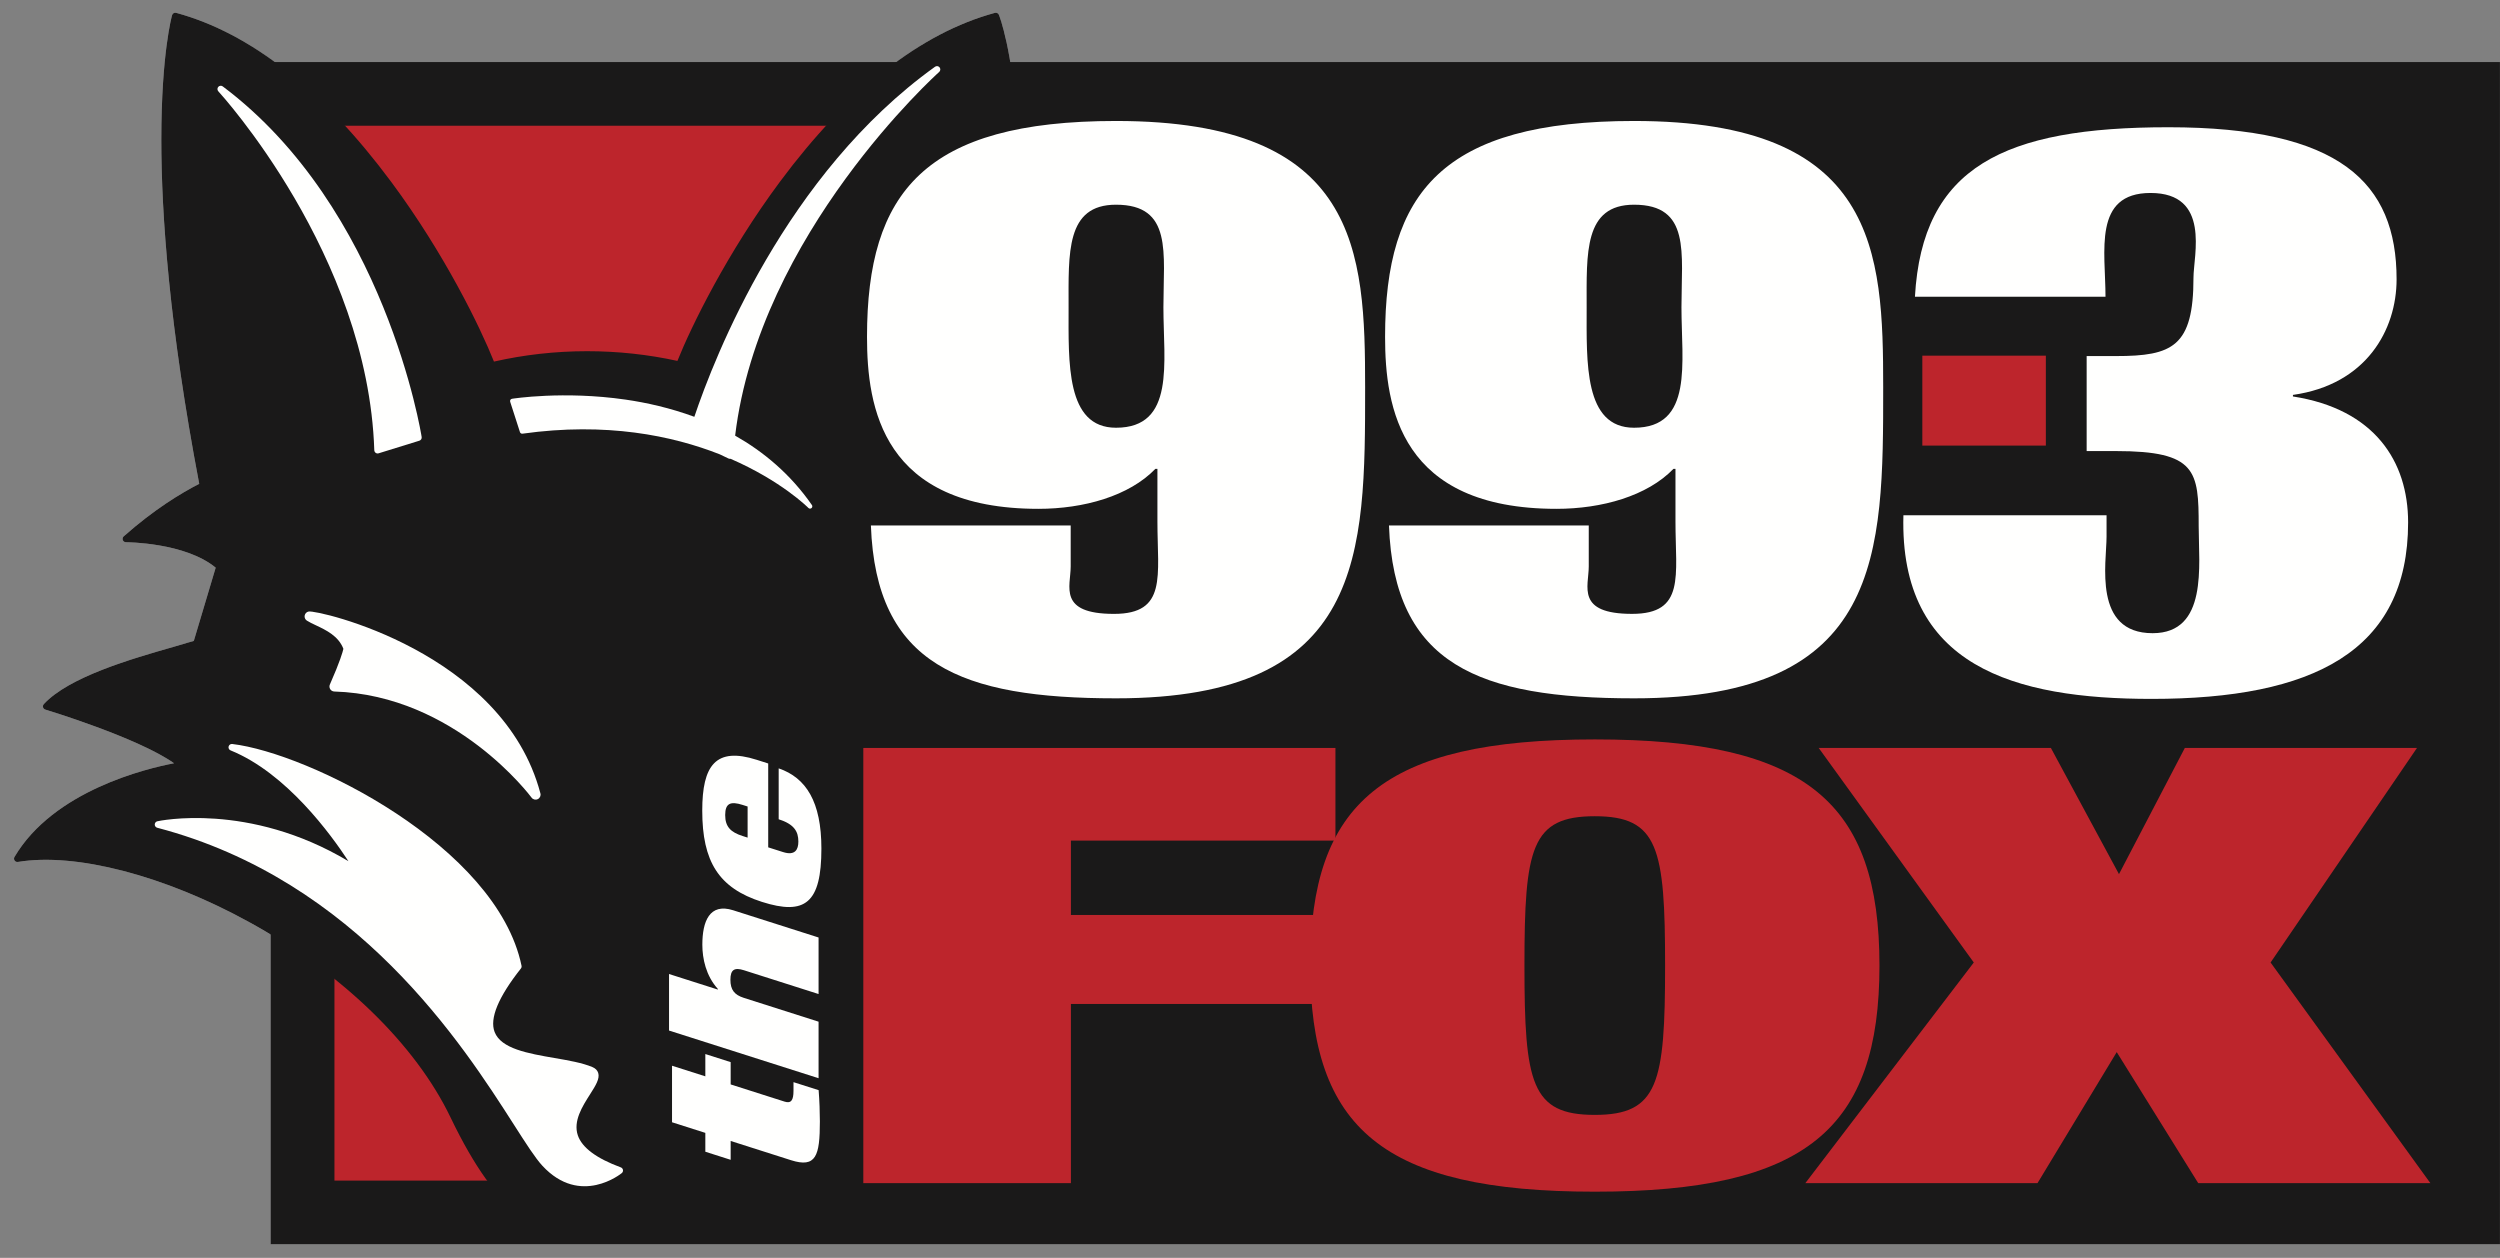
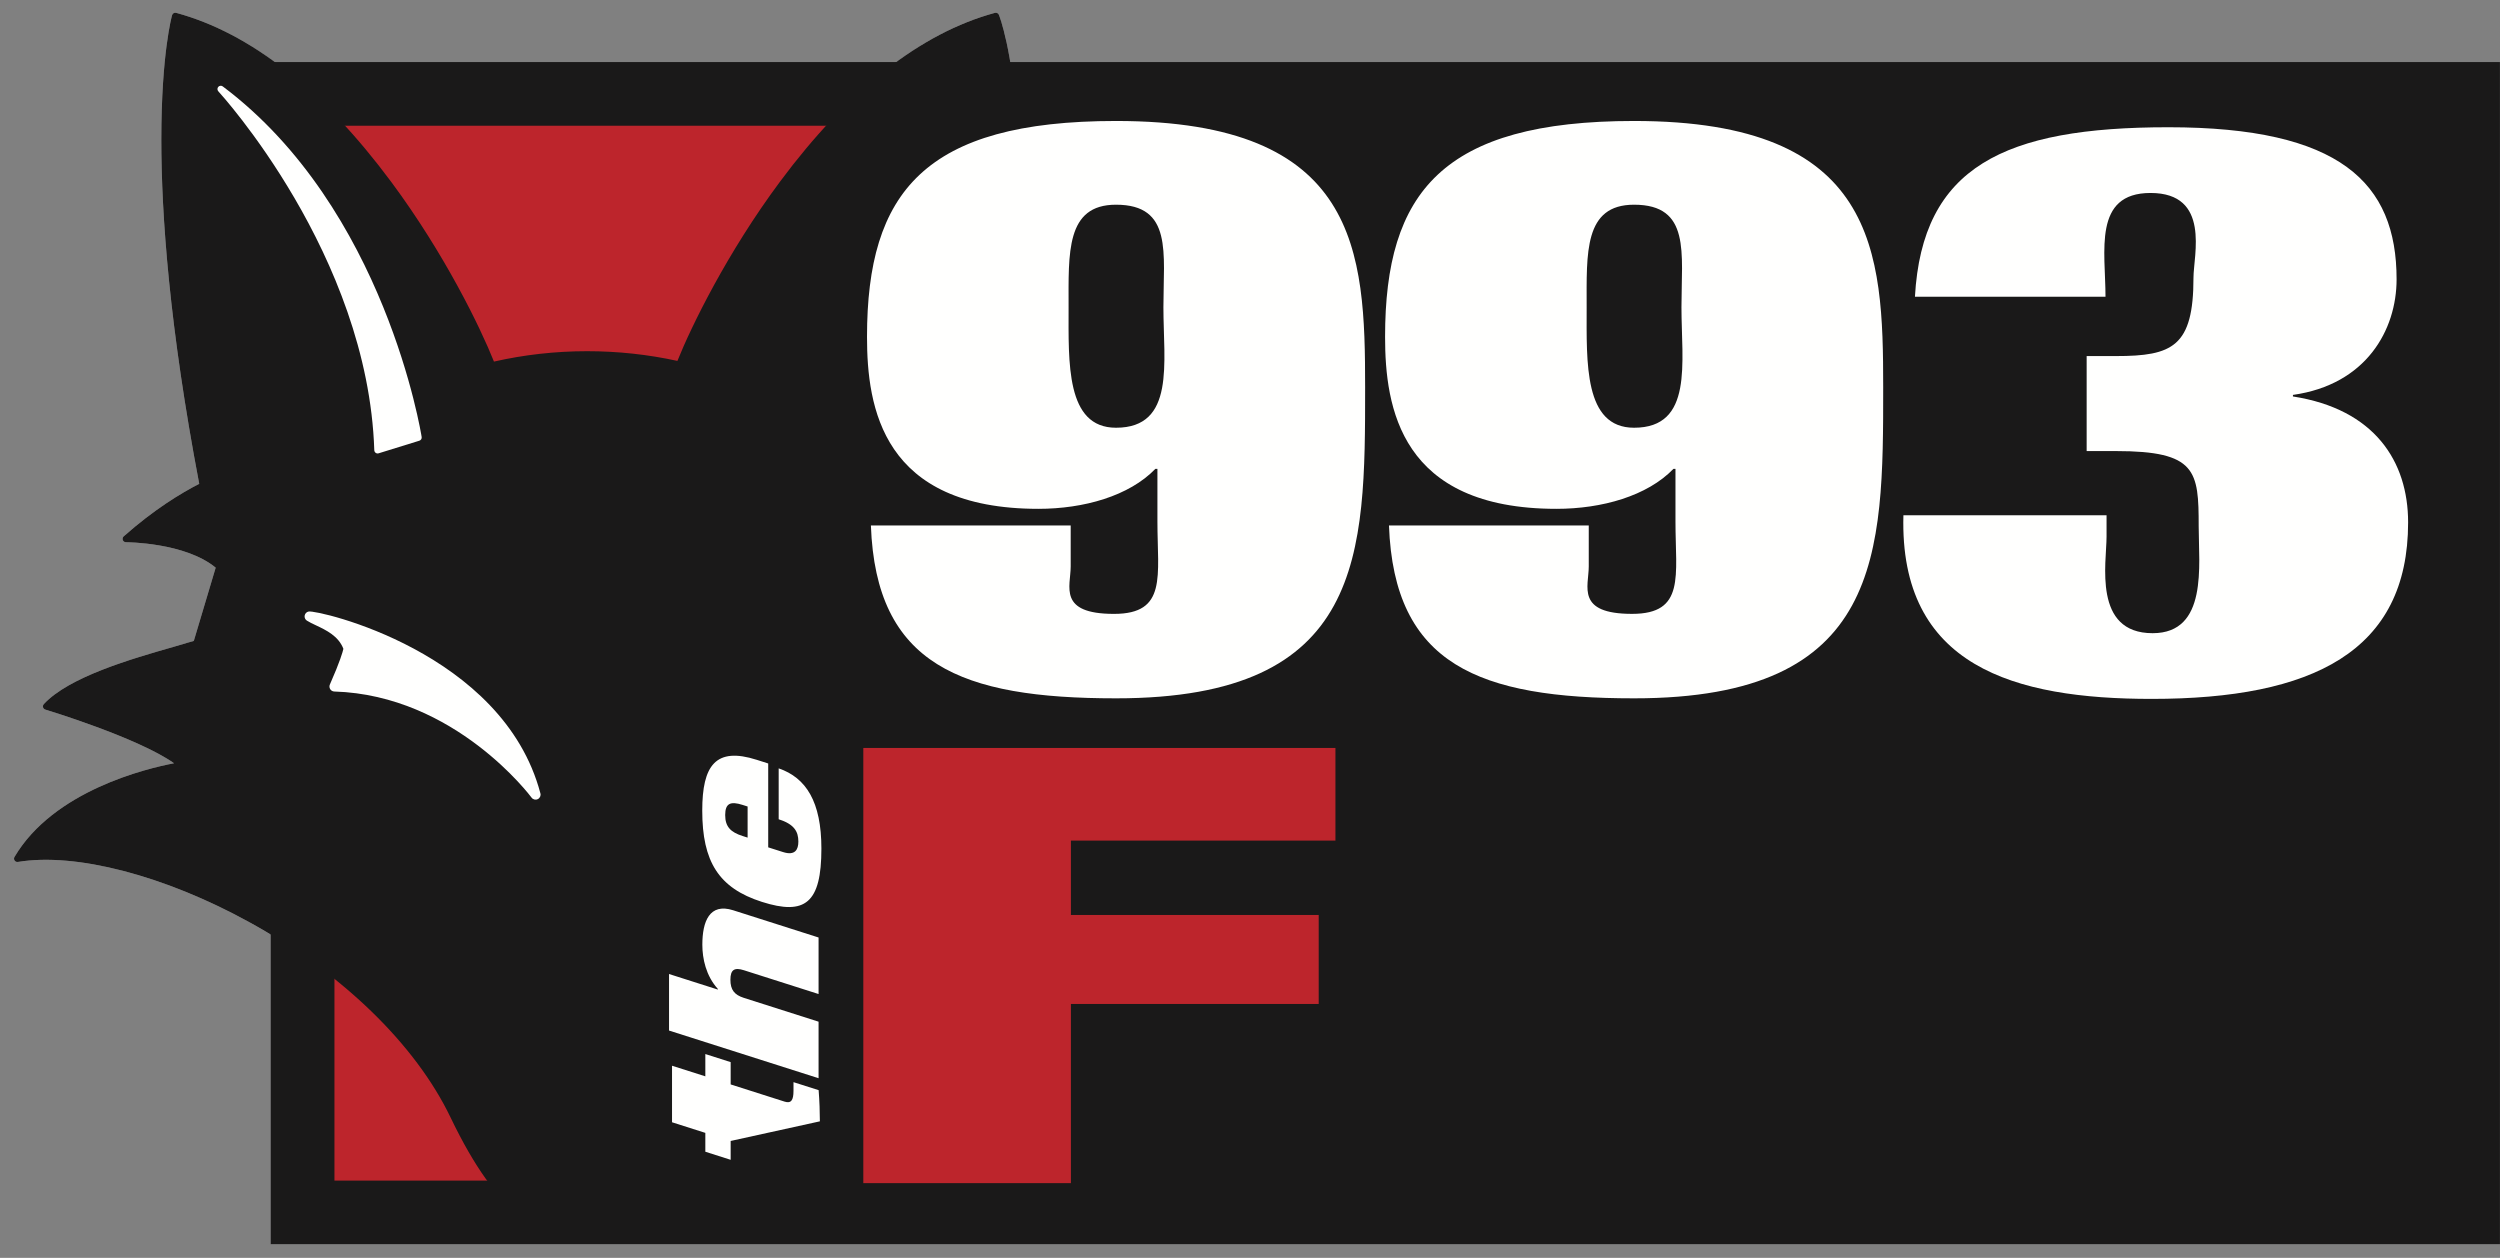
<svg xmlns="http://www.w3.org/2000/svg" width="159" height="80" viewBox="0 0 159 80" fill="none">
  <rect x="0" y="0" width="159" height="80" fill="#808080" stroke="none" />
  <path fill-rule="evenodd" clip-rule="evenodd" d="M64.253 3.946C63.918 1.935 63.553 1.001 63.53 0.942C63.489 0.843 63.381 0.789 63.278 0.817C61.157 1.394 59.062 2.442 57.005 3.946H17.478C15.421 2.442 13.326 1.393 11.205 0.817C11.093 0.787 10.978 0.851 10.946 0.961C10.933 1.005 10.26 3.395 10.26 8.885C10.26 13.665 10.771 20.796 12.671 30.771C11.518 31.362 9.794 32.404 7.867 34.114C7.821 34.155 7.795 34.213 7.795 34.273C7.795 34.298 7.8 34.324 7.809 34.348C7.841 34.43 7.92 34.485 8.008 34.485C8.046 34.484 11.775 34.497 13.718 36.103C13.642 36.358 12.388 40.556 12.327 40.761C12.145 40.815 11.018 41.146 11.018 41.146C8.383 41.9 4.401 43.041 2.786 44.782C2.749 44.822 2.729 44.873 2.729 44.926C2.729 44.944 2.732 44.963 2.737 44.981C2.756 45.052 2.81 45.108 2.881 45.129C2.942 45.148 8.755 46.907 11.07 48.543C9.329 48.874 3.411 50.281 0.921 54.503C0.901 54.536 0.892 54.574 0.892 54.611C0.892 54.653 0.904 54.694 0.929 54.73C0.975 54.798 1.057 54.833 1.138 54.819C4.803 54.211 10.427 55.67 15.816 58.628C16.291 58.889 16.755 59.161 17.214 59.438V79.133H158.999V3.946H64.253Z" fill="#BEBEC0" />
  <path fill-rule="evenodd" clip-rule="evenodd" d="M17.212 79.133H158.997V3.946H17.212V79.133Z" fill="#1A1919" />
  <path fill-rule="evenodd" clip-rule="evenodd" d="M56.448 7.997C56.448 11.598 56.448 46.706 56.448 48.34C55.245 49.435 41.764 61.708 41.764 61.708L38.615 75.086C33.538 75.086 24.452 75.086 21.271 75.086C21.271 71.375 21.271 11.709 21.271 7.997C24.716 7.997 53.003 7.997 56.448 7.997Z" fill="#BD252C" />
  <path fill-rule="evenodd" clip-rule="evenodd" d="M73.561 54.503C71.071 50.281 65.154 48.874 63.412 48.543C65.728 46.907 71.54 45.148 71.602 45.129C71.672 45.108 71.726 45.052 71.746 44.981C71.75 44.963 71.753 44.944 71.753 44.926C71.753 44.873 71.733 44.822 71.696 44.782C70.158 43.124 66.324 42.001 63.787 41.258C63.787 41.258 62.563 40.889 62.381 40.834C62.319 40.626 60.855 35.723 60.825 35.623C60.838 35.561 60.862 35.452 60.862 35.452C62.778 26.576 64.164 20.152 64.352 14.911C64.81 14.345 65.292 13.872 65.788 13.508C65.843 13.467 65.874 13.403 65.874 13.337C65.874 13.317 65.872 13.298 65.866 13.278C65.842 13.194 65.767 13.132 65.679 13.126C65.543 13.116 62.584 12.902 60.203 13.456C61.027 12.394 63.301 9.788 66.799 8.26C66.877 8.226 66.926 8.15 66.926 8.066C66.926 8.059 66.926 8.052 66.925 8.045C66.916 7.953 66.849 7.878 66.759 7.859C66.728 7.853 66.032 7.723 64.705 8.104C64.403 3.159 63.566 1.031 63.53 0.942C63.489 0.843 63.381 0.789 63.278 0.817C58.552 2.102 53.956 5.711 49.616 11.544C46.244 16.077 43.959 20.767 43.084 22.954C41.228 22.547 39.298 22.336 37.343 22.336C35.324 22.336 33.332 22.561 31.416 22.997C30.546 20.815 28.271 16.137 24.902 11.595C20.553 5.731 15.944 2.105 11.205 0.817C11.093 0.787 10.978 0.851 10.946 0.961C10.933 1.005 10.26 3.395 10.26 8.885C10.26 13.665 10.771 20.796 12.671 30.771C11.518 31.362 9.794 32.404 7.867 34.114C7.821 34.155 7.795 34.213 7.795 34.273C7.795 34.298 7.8 34.324 7.809 34.348C7.841 34.43 7.92 34.485 8.008 34.485C8.046 34.484 11.775 34.497 13.718 36.103C13.642 36.358 12.388 40.556 12.327 40.761C12.145 40.815 11.018 41.146 11.018 41.146C8.383 41.9 4.401 43.041 2.786 44.782C2.749 44.822 2.729 44.873 2.729 44.926C2.729 44.944 2.732 44.963 2.737 44.981C2.756 45.052 2.81 45.108 2.881 45.129C2.942 45.148 8.755 46.907 11.07 48.543C9.329 48.874 3.411 50.281 0.921 54.503C0.901 54.536 0.892 54.574 0.892 54.611C0.892 54.653 0.904 54.694 0.929 54.73C0.975 54.798 1.057 54.833 1.138 54.819C4.803 54.211 10.427 55.67 15.816 58.628C21.743 61.881 26.423 66.416 28.656 71.071C31.788 77.596 34.258 78.268 35.943 78.175C36.348 78.237 36.784 78.271 37.241 78.271C37.729 78.271 38.193 78.233 38.62 78.162C40.252 78.192 42.538 77.359 45.822 71.077C47.891 67.121 52.626 62.716 58.489 59.294C64.199 55.96 69.891 54.246 73.344 54.819C73.425 54.833 73.506 54.798 73.553 54.73C73.578 54.694 73.59 54.653 73.59 54.611C73.59 54.574 73.581 54.536 73.561 54.503Z" fill="#1A1919" />
-   <path fill-rule="evenodd" clip-rule="evenodd" d="M39.486 74.246C37.933 73.674 37.012 72.987 36.749 72.206C36.444 71.301 37.041 70.362 37.522 69.607C37.879 69.046 38.16 68.604 38.046 68.237C37.993 68.071 37.868 67.945 37.673 67.864C37.027 67.594 36.172 67.446 35.266 67.29C33.594 67.001 31.866 66.703 31.457 65.634C31.128 64.774 31.691 63.416 33.129 61.597C33.168 61.548 33.183 61.483 33.17 61.422C31.586 53.808 19.613 47.889 14.77 47.318C14.665 47.306 14.566 47.373 14.54 47.476C14.536 47.494 14.533 47.511 14.533 47.529C14.533 47.613 14.584 47.692 14.666 47.725C18.218 49.162 21.071 53.101 22.16 54.772C15.804 50.97 10.066 52.22 10.006 52.233C9.911 52.255 9.843 52.339 9.842 52.437C9.84 52.534 9.905 52.62 10 52.645C22.736 55.986 29.454 66.481 32.682 71.525C33.475 72.764 34.049 73.66 34.498 74.145C36.919 76.757 39.523 74.629 39.548 74.607C39.606 74.558 39.634 74.483 39.621 74.408C39.608 74.334 39.557 74.272 39.486 74.246Z" fill="#FFFFFE" />
  <path fill-rule="evenodd" clip-rule="evenodd" d="M20.953 43.663C20.953 43.722 20.969 43.781 21.002 43.832C21.058 43.922 21.155 43.977 21.261 43.98C28.951 44.216 33.759 50.663 33.807 50.728C33.897 50.851 34.062 50.892 34.2 50.826C34.338 50.761 34.41 50.606 34.37 50.459C31.99 41.457 20.198 38.777 19.627 38.893C19.5 38.919 19.402 39.018 19.378 39.145C19.374 39.165 19.372 39.185 19.372 39.205C19.372 39.311 19.425 39.412 19.517 39.471C19.677 39.574 19.872 39.666 20.098 39.772C20.74 40.075 21.531 40.452 21.84 41.266C21.799 41.45 21.634 42.053 20.98 43.535C20.962 43.576 20.953 43.619 20.953 43.663Z" fill="#FFFFFE" />
-   <path fill-rule="evenodd" clip-rule="evenodd" d="M59.757 4.284C59.687 4.197 59.56 4.179 59.468 4.245C49.97 11.055 45.434 22.716 44.16 26.509C42.624 25.943 41.114 25.608 39.786 25.415C35.839 24.843 32.594 25.357 32.562 25.362C32.52 25.369 32.483 25.394 32.461 25.43C32.439 25.466 32.434 25.51 32.447 25.551L33.069 27.482C33.09 27.549 33.157 27.591 33.228 27.582C38.554 26.835 42.76 27.706 45.779 28.896L46.332 29.161C46.372 29.18 46.417 29.185 46.459 29.178C49.697 30.584 51.382 32.273 51.414 32.305C51.467 32.36 51.552 32.364 51.611 32.316C51.669 32.268 51.681 32.183 51.638 32.121C50.267 30.145 48.553 28.726 46.755 27.707C48.295 14.871 59.614 4.68 59.733 4.575C59.817 4.5 59.828 4.372 59.757 4.284Z" fill="#FFFFFE" />
  <path fill-rule="evenodd" clip-rule="evenodd" d="M23.805 28.636C23.808 28.701 23.84 28.763 23.894 28.801C23.948 28.84 24.016 28.851 24.08 28.831L26.671 28.029C26.771 27.998 26.834 27.899 26.818 27.795C26.796 27.651 24.511 13.257 14.168 5.496C14.081 5.43 13.958 5.442 13.884 5.523C13.811 5.605 13.812 5.729 13.886 5.809C13.981 5.912 23.402 16.201 23.805 28.636Z" fill="#FFFFFE" />
-   <path fill-rule="evenodd" clip-rule="evenodd" d="M122.26 28.34H130.116V22.62H122.26V28.34Z" fill="#BD252C" />
  <path fill-rule="evenodd" clip-rule="evenodd" d="M133.977 34.129C133.977 35.788 133.097 40.271 136.907 40.271C140.438 40.271 139.836 35.942 139.836 33.472C139.836 29.95 139.703 28.688 134.575 28.688H132.711V22.646H134.575C138.173 22.646 139.505 22.044 139.505 17.662C139.505 16.251 140.617 12.273 136.773 12.273C133.097 12.273 133.91 15.999 133.91 18.871H121.79C122.255 10.612 127.452 8.093 137.907 8.093C148.826 8.093 152.423 11.618 152.423 17.763C152.423 20.986 150.492 24.461 145.831 25.116V25.215C151.024 26.022 153.156 29.344 153.156 33.224C153.156 41.431 147.096 44.45 136.84 44.45C128.116 44.45 120.791 42.388 121.057 32.77H133.977V34.129Z" fill="#FFFFFE" />
  <path fill-rule="evenodd" clip-rule="evenodd" d="M70.977 13.019C74.592 13.019 73.993 16.086 73.993 19.544C73.993 23.053 74.765 27.204 70.977 27.204C67.781 27.204 67.962 23.053 67.962 19.544C67.962 16.086 67.781 13.019 70.977 13.019ZM55.389 33.421C55.711 42.277 61.106 44.414 70.981 44.414C86.822 44.414 86.822 35.259 86.822 24.632C86.822 15.985 86.438 7.694 70.981 7.694C58.797 7.694 55.142 12.221 55.142 21.426C55.142 25.902 56.104 32.362 66.043 32.362C68.93 32.362 71.816 31.547 73.483 29.819H73.612V33.176C73.612 36.631 74.245 39.043 70.852 39.043C67.262 39.043 68.096 37.295 68.096 36.023V33.421H55.389Z" fill="#FFFFFE" />
  <path fill-rule="evenodd" clip-rule="evenodd" d="M103.926 13.019C107.54 13.019 106.941 16.086 106.941 19.544C106.941 23.053 107.714 27.204 103.926 27.204C100.73 27.204 100.911 23.053 100.911 19.544C100.911 16.086 100.73 13.019 103.926 13.019ZM88.339 33.421C88.66 42.277 94.055 44.414 103.93 44.414C119.771 44.414 119.771 35.259 119.771 24.632C119.771 15.985 119.387 7.694 103.93 7.694C91.746 7.694 88.091 12.221 88.091 21.426C88.091 25.902 89.053 32.362 98.992 32.362C101.879 32.362 104.765 31.547 106.433 29.818H106.56V33.176C106.56 36.631 107.194 39.042 103.802 39.042C100.211 39.042 101.045 37.295 101.045 36.023V33.421H88.339Z" fill="#FFFFFE" />
  <path fill-rule="evenodd" clip-rule="evenodd" d="M54.907 47.57H84.934V53.462H68.109V58.192H83.869V63.852H68.109V75.248H54.907V47.57Z" fill="#BD252C" />
-   <path fill-rule="evenodd" clip-rule="evenodd" d="M96.955 61.409C96.955 53.928 97.382 51.912 101.427 51.912C105.474 51.912 105.9 53.928 105.9 61.409C105.9 68.891 105.474 70.907 101.427 70.907C97.382 70.907 96.955 68.891 96.955 61.409ZM83.33 61.409C83.33 71.76 87.944 75.791 101.432 75.791C114.92 75.791 119.534 71.76 119.534 61.409C119.534 51.059 114.92 47.027 101.432 47.027C87.944 47.027 83.33 51.059 83.33 61.409Z" fill="#BD252C" />
-   <path fill-rule="evenodd" clip-rule="evenodd" d="M115.67 47.57H130.437L134.767 55.595L138.955 47.57H153.72L144.409 61.215L154.572 75.248H139.807L134.624 66.914L129.585 75.248H114.819L125.533 61.215L115.67 47.57Z" fill="#BD252C" />
-   <path fill-rule="evenodd" clip-rule="evenodd" d="M44.859 73.25V72.051L42.741 71.376V67.78L44.859 68.455V67.037L46.47 67.551V68.969L49.907 70.065C50.32 70.196 50.466 69.963 50.466 69.383V68.825L52.065 69.334C52.118 70.01 52.144 70.718 52.144 71.317C52.144 73.515 51.904 74.297 50.306 73.788L46.47 72.565V73.764L44.859 73.25Z" fill="#FFFFFE" />
+   <path fill-rule="evenodd" clip-rule="evenodd" d="M44.859 73.25V72.051L42.741 71.376V67.78L44.859 68.455V67.037L46.47 67.551V68.969L49.907 70.065C50.32 70.196 50.466 69.963 50.466 69.383V68.825L52.065 69.334C52.118 70.01 52.144 70.718 52.144 71.317L46.47 72.565V73.764L44.859 73.25Z" fill="#FFFFFE" />
  <path fill-rule="evenodd" clip-rule="evenodd" d="M42.551 65.543V61.947L45.655 62.937V62.897C44.896 62.055 44.669 60.964 44.669 60.085C44.669 58.607 45.122 57.413 46.627 57.892L52.061 59.625V63.221L47.306 61.705C46.707 61.514 46.454 61.673 46.454 62.312C46.454 62.952 46.707 63.272 47.306 63.463L52.061 64.979V68.575L42.551 65.543Z" fill="#FFFFFE" />
  <path fill-rule="evenodd" clip-rule="evenodd" d="M47.548 51.294V53.272L47.228 53.17C46.469 52.928 46.122 52.578 46.122 51.839C46.122 51.079 46.469 50.95 47.228 51.192L47.548 51.294ZM48.858 48.557L48.126 48.323C45.515 47.491 44.663 48.678 44.663 51.554C44.663 54.791 45.702 56.48 48.459 57.36C51.202 58.234 52.241 57.447 52.241 53.97C52.241 50.994 51.269 49.465 49.524 48.868V52.105C50.51 52.419 50.776 52.884 50.776 53.523C50.776 54.023 50.576 54.438 49.804 54.192L48.858 53.891V48.557Z" fill="#FFFFFE" />
</svg>